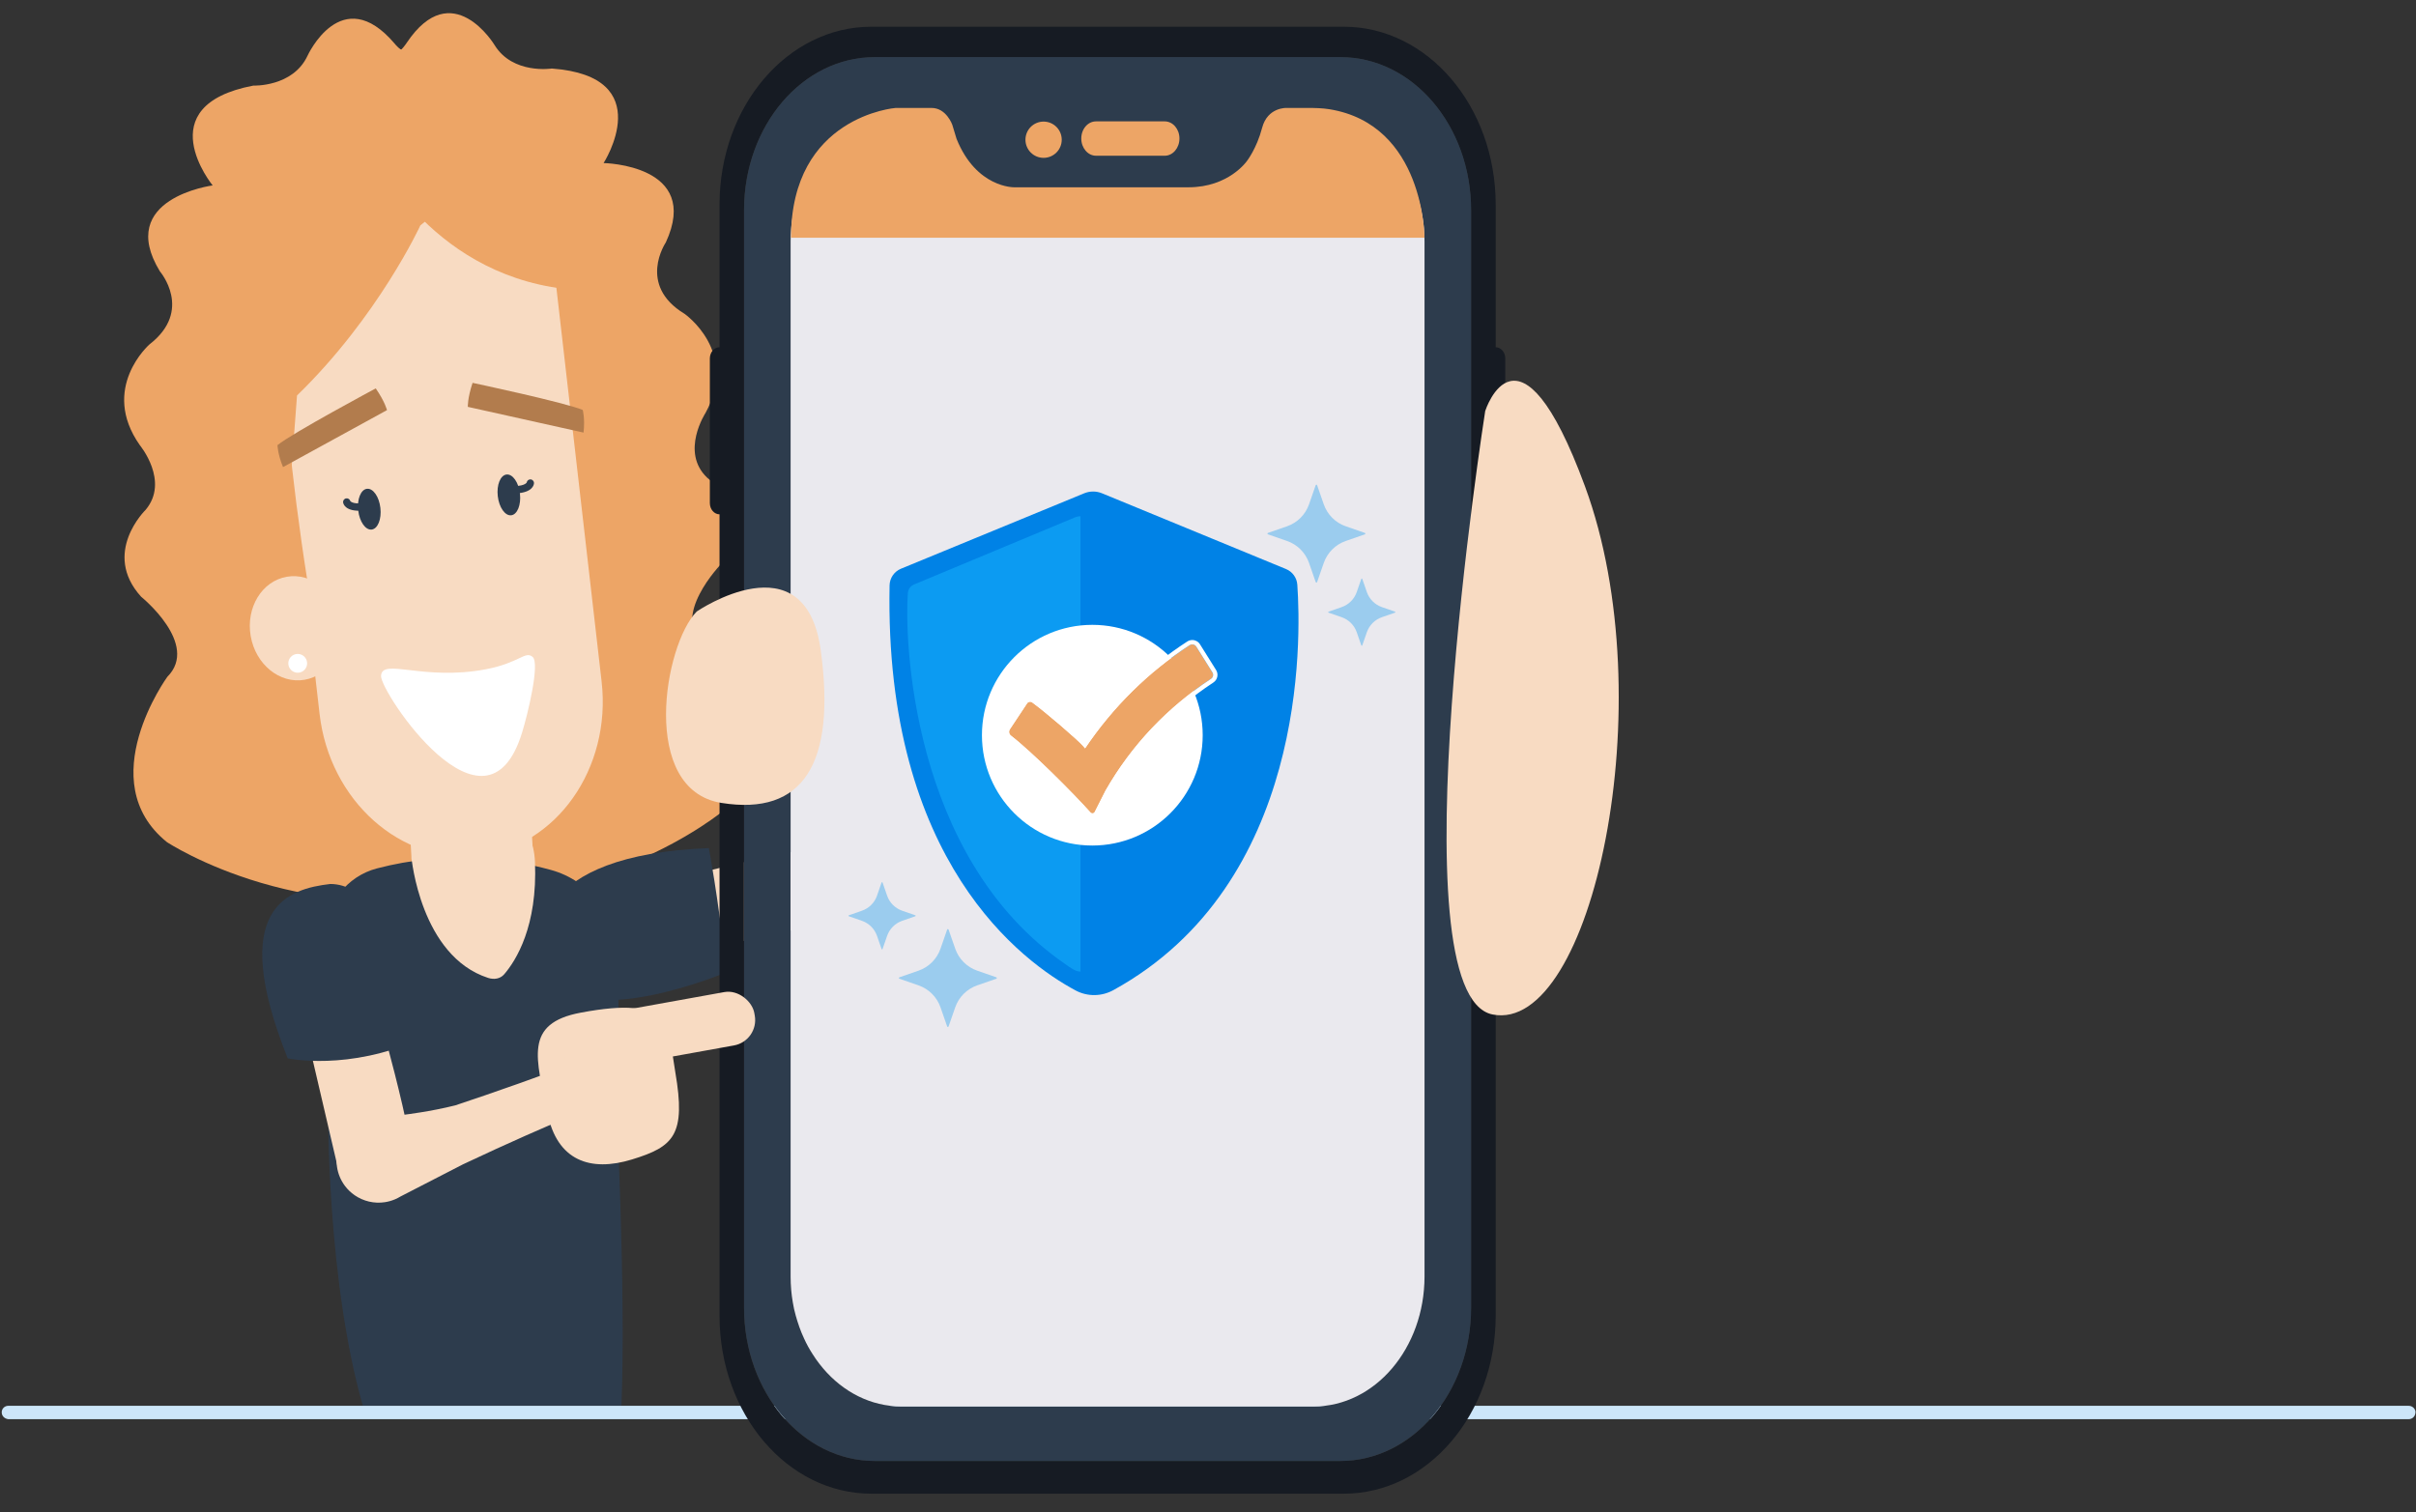
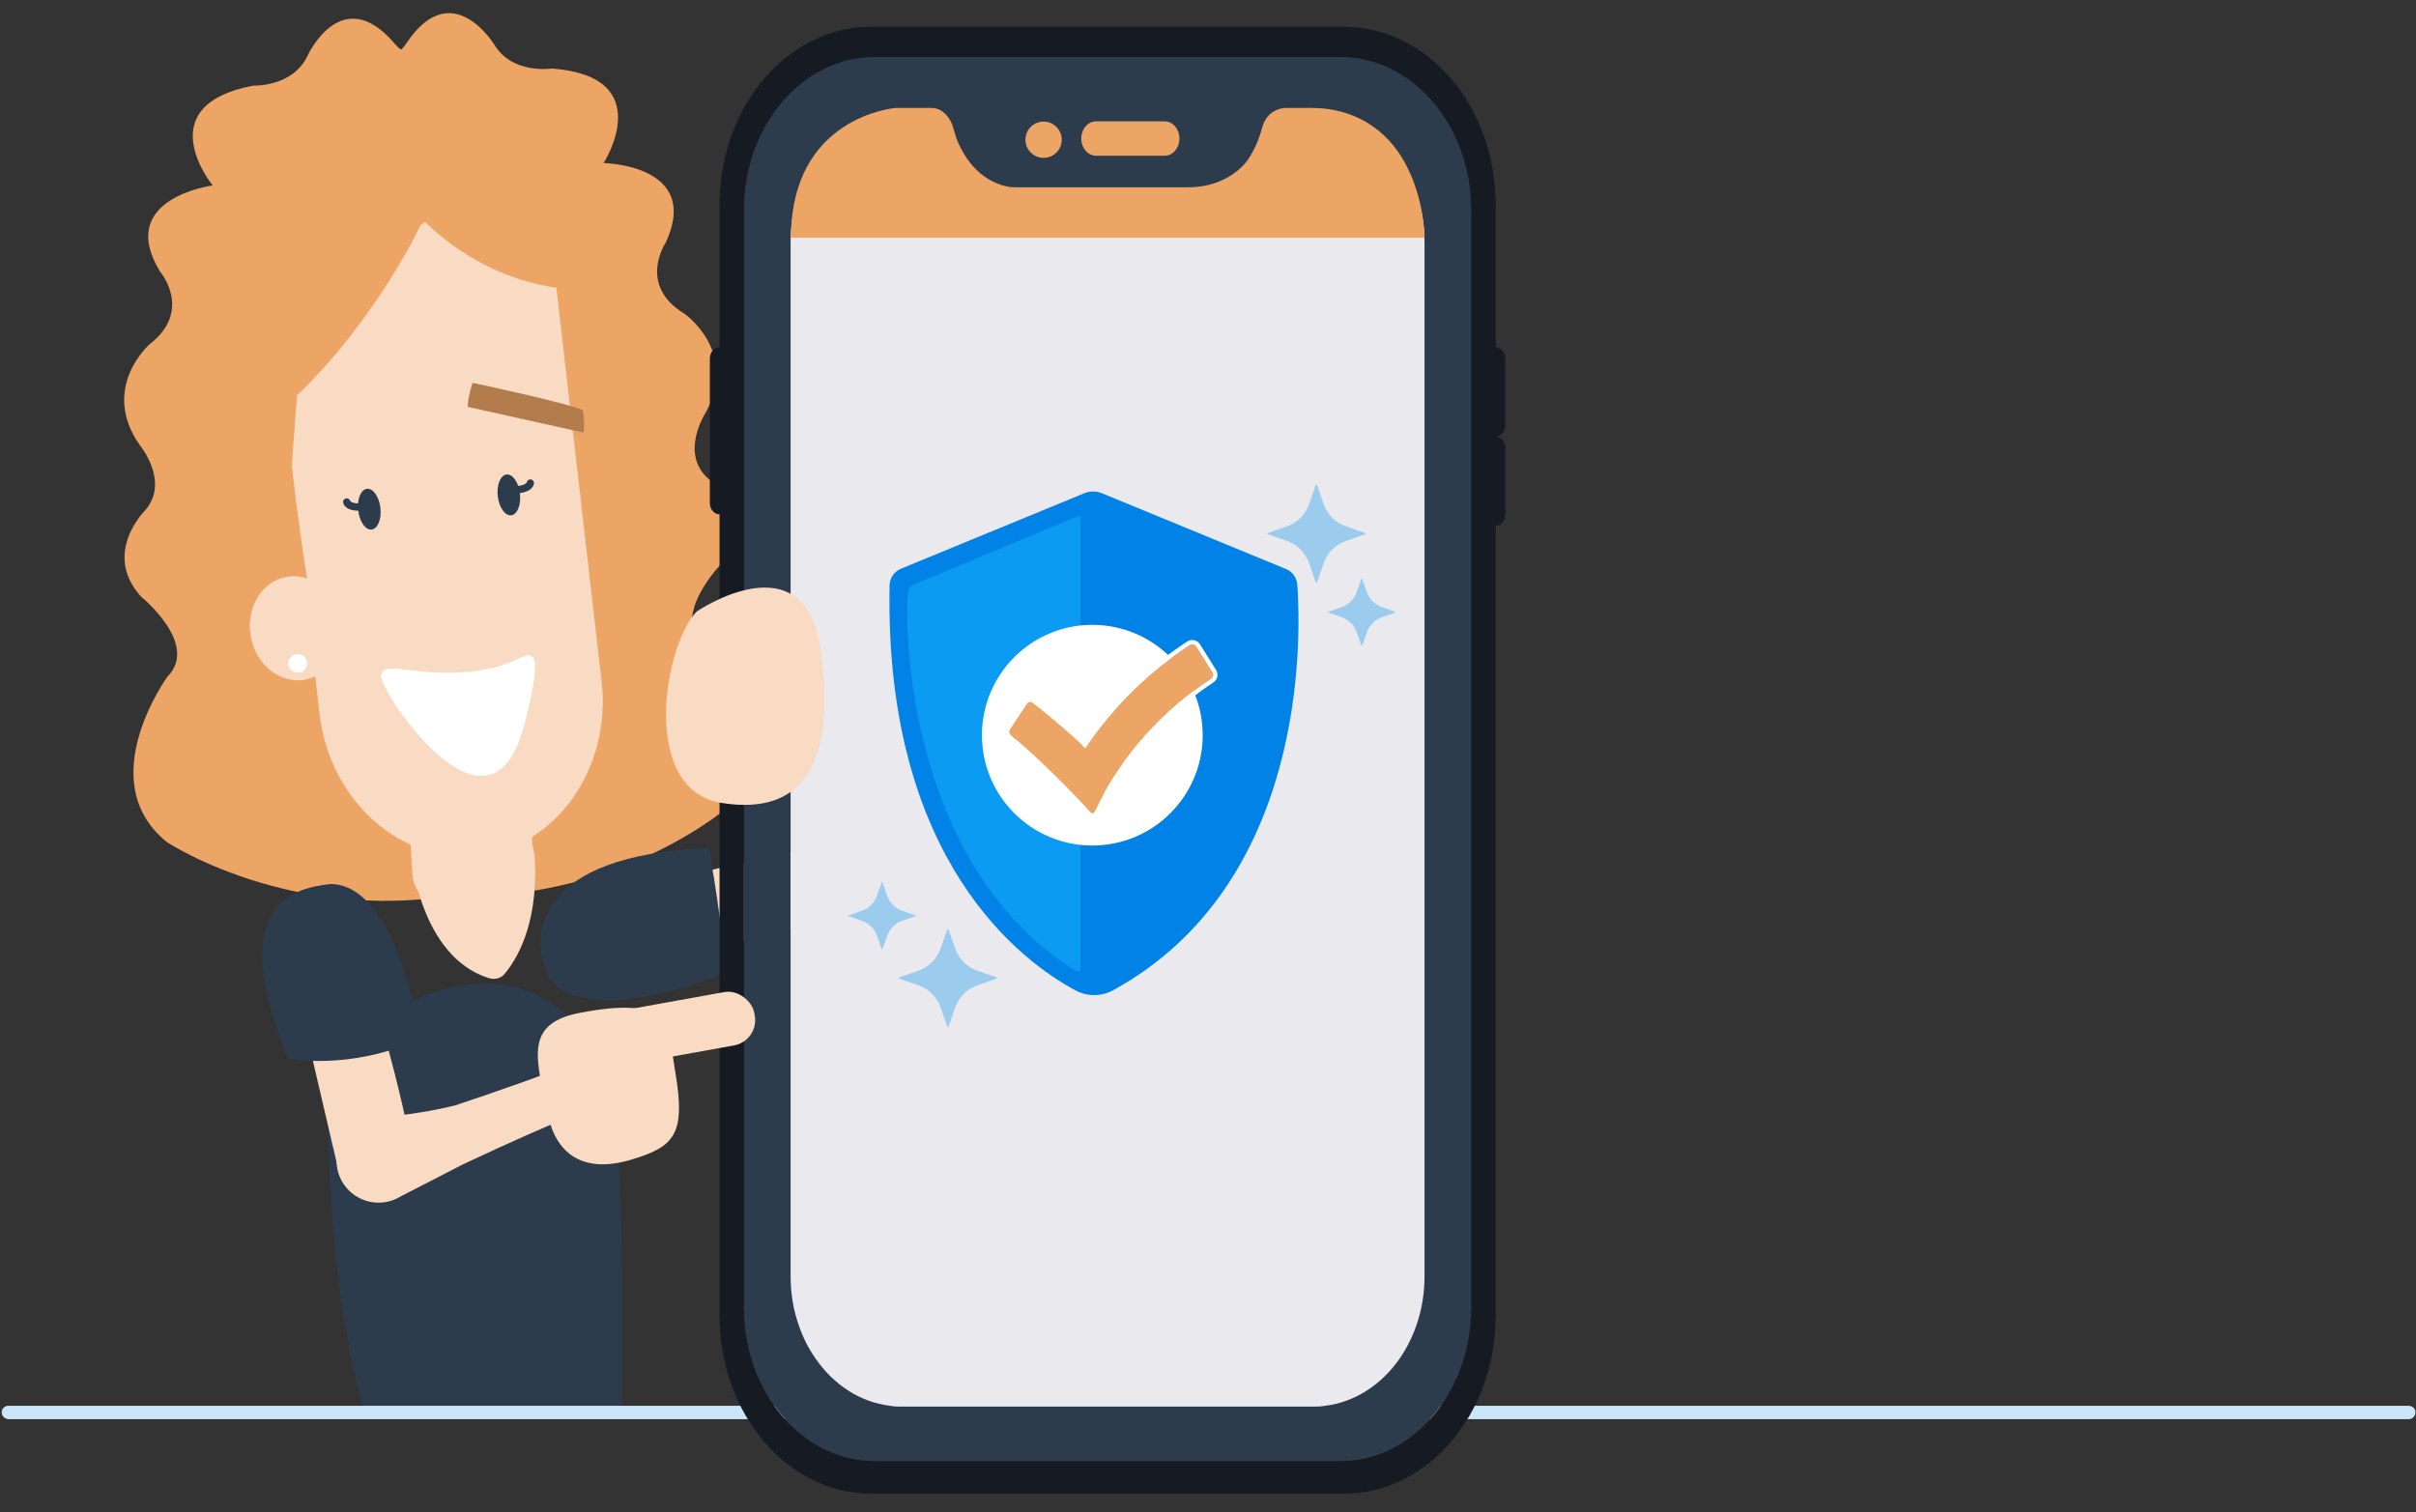
<svg xmlns="http://www.w3.org/2000/svg" id="Layer_1" viewBox="0 0 560 350.641">
  <rect x="0" y="0" width="560" height="350.641" fill="#333333" stroke="none" />
  <g>
    <path d="M558.314,326.441H1.9c-.551,0-1,.448-1,.993-.007,.546,.378,1.009,1,1.107H558.3c.606,0,1.101-.494,1.094-1.185-.092-.533-.547-.916-1.079-.916Z" style="fill:#cce6f9;" />
    <path d="M558.3,329.041H1.9c-.926-.141-1.511-.802-1.5-1.614,0-.816,.673-1.486,1.5-1.486H558.314c.778,0,1.439,.56,1.572,1.331,.012,.554-.158,.989-.472,1.306-.297,.299-.692,.464-1.115,.464ZM1.9,326.941c-.276,0-.5,.222-.5,.493-.004,.319,.223,.558,.578,.613l556.322-.006c.154,0,.298-.06,.404-.167,.124-.126,.191-.308,.189-.513-.043-.21-.289-.421-.579-.421H1.9Z" style="fill:#cce6f9;" />
  </g>
-   <path d="M128,328.041H1.2c-.292-.049-.504-.304-.5-.6,0-.276,.224-.5,.5-.5h126.8c.296-.004,.551,.208,.6,.5,0,.331-.269,.6-.6,.6h-0Z" style="fill:#cce6fa;" />
  <g>
    <path d="M159.288,221.034l32.509-7.144s7.029-15.897,1.152-17.229c-5.877-1.332-42.437,8.802-42.437,8.802l8.777,15.571Z" style="fill:#f8dbc2;" />
    <path d="M120.299,120.935c4.707,28.448,22.765,28.906,22.765,28.906,15.503,3.612,12.495,17.705,12.495,17.705-2.585,24.814-40.99,37.991-40.99,37.991-43.055,11.45-75.888-10.298-75.888-10.298-17.501-14.137,.113-38.325,.113-38.325,7.545-7.566-6.087-18.564-6.087-18.564-9.225-10.181,1.059-20.152,1.059-20.152,5.567-6.646-1.338-14.959-1.338-14.959-9.356-13.255,2.225-23.393,2.225-23.393,10.194-7.889,2.416-16.92,2.416-16.92-10.35-16.982,12.223-19.933,12.223-19.933,0,0-15.121-18.474,9.421-23.145,0,0,9.15,.376,12.563-6.912,0,0,7.884-17.293,20.17-2.852,0,0,4.581,6.039,12.083,2.96,.33-.135,13.258-6.077,13.698,7.315,0,0-1.642,9.728,5.43,13.733,0,0,10.853,6.349,2.536,18.366,0,0-7.687,8.134-7.363,28.089,.338,20.865,2.47,40.389,2.47,40.389h-0Z" style="fill:#eda566;" />
    <path d="M78.254,123.341c-1.431,28.799-19.319,31.314-19.319,31.314-14.989,5.357-10.393,19.015-10.393,19.015,5.399,24.357,45.056,33.067,45.056,33.067,44.08,6.464,74.218-18.887,74.218-18.887,15.774-16.041-4.484-38.062-4.484-38.062-8.359-6.656,3.93-19.137,3.93-19.137,8.003-11.167-3.35-19.9-3.35-19.9-6.289-5.968-.377-15.014-.377-15.014,7.783-14.236-4.879-22.987-4.879-22.987-11.027-6.674-4.33-16.534-4.33-16.534,8.345-18.052-14.417-18.409-14.417-18.409,0,0,12.915-20.078-12-21.92,0,0-9.047,1.417-13.269-5.434,0,0-9.805-16.281-20.364-.532,0,0-3.862,6.522-11.667,4.319-.343-.097-13.865-4.525-12.774,8.83,0,0,2.741,9.477-3.828,14.262,0,0-10.058,7.546-.424,18.536,0,0,8.565,7.204,10.519,27.066,2.044,20.767,2.154,40.407,2.154,40.407Z" style="fill:#eda566;" />
    <rect x="94.378" y="151.089" width="28.175" height="59.781" rx="8.728" ry="8.728" transform="translate(-10.163 6.493) rotate(-3.275)" style="fill:#f8dbc2;" />
    <path d="M139.446,158.024c2.312,20.134-10.505,38.297-28.482,40.361-17.977,2.064-34.577-12.721-36.889-32.855l-12.205-106.297c-2.312-20.134,10.505-38.297,28.483-40.361,17.977-2.064,34.577,12.721,36.889,32.855l12.205,106.297Z" style="fill:#f8dbc2;" />
    <path d="M60.906,27.011l1.172,21.349s3.618,3.421,3.257,9.315c0,0-2.204,25.542,5.993,77.516l.016,.199c.015,.38-.27,1.907-6.56-1.163-.096-.047-.178-.141-.219-.263-.571-1.673-10.535-46.163-11.783-86.577,0,0-.835-11.023,8.124-20.377v-0Z" style="fill:#eda566;" />
    <ellipse cx="68.542" cy="145.664" rx="10.589" ry="12.12" transform="translate(-23.852 13.833) rotate(-9.825)" style="fill:#f8dbc2;" />
    <path d="M123.473,152.325c1.682,1.484-1.083,13.048-2.471,17.553-8.41,27.309-32.853-9.453-32.681-13.159,.199-4.28,9.776,1.236,24.352-1.559,7.796-1.495,9.077-4.355,10.799-2.835Z" style="fill:#fff;" />
    <path d="M97.432,52.259s-9.714,21.12-28.589,39.436l-2.102,28.164s-12.216-82.278-5.836-92.847c6.38-10.569,26.576-15.315,29.931-16.225,0,0,43.688,12.012,6.596,41.472v0Z" style="fill:#eda566;" />
    <path d="M86.258,34.905s12.656,28.204,44.466,32.06l5.585-12.921s-.664-20.704-12.834-31.37c-12.169-10.666-21.942,8.666-37.217,12.23Z" style="fill:#eda566;" />
-     <path d="M65.602,108.296l24.099-13.209s-.466-1.932-2.61-5.039c0,0-19.375,10.374-22.771,13.156,0,0,.016,2.028,1.282,5.092Z" style="fill:#b27c4d;" />
    <path d="M135.261,100.297l-26.826-5.966s-.091-1.985,1.102-5.567c0,0,21.499,4.561,25.535,6.286,0,0,.55,1.952,.189,5.248Z" style="fill:#b27c4d;" />
    <ellipse cx="85.601" cy="118.054" rx="2.586" ry="4.757" transform="translate(-12.908 10.535) rotate(-6.55)" style="fill:#2d3c4d;" />
    <path d="M83.885,118.4c-3.765,.215-4.28-1.481-4.348-1.867-.081-.461,.227-.901,.689-.983,.433-.076,.852,.194,.966,.613,.056,.088,.717,.955,4.223,.345,.461-.076,.902,.229,.982,.69,.08,.462-.229,.901-.69,.982-.679,.118-1.283,.188-1.821,.219v0Zm-2.676-2.162l0,.001-0-.001Zm-0-.001l0,.001-0-.001Z" style="fill:#2d3c4d;" />
    <path d="M115.378,115.038c.3,2.61,1.693,4.594,3.112,4.431,1.419-.163,2.326-2.411,2.027-5.021-.3-2.61-1.693-4.594-3.112-4.431-1.419,.163-2.326,2.411-2.027,5.021Z" style="fill:#2d3c4d;" />
    <path d="M119.663,114.394c-.538,.031-1.146,.03-1.834-.01-.468-.027-.825-.429-.798-.896,.027-.468,.427-.824,.896-.798,3.549,.207,4.11-.731,4.156-.824,.065-.429,.452-.745,.89-.719,.468,.028,.824,.43,.796,.898-.023,.391-.342,2.135-4.107,2.35v-0Zm2.413-2.454l-0,.002,0-.002Zm-0-.001l0,.001-0-.001Zm-0-.001l0,.001-0-.001Zm0-.001" style="fill:#2d3c4d;" />
    <path d="M71.185,153.668c.069,1.203-.85,2.233-2.053,2.302-1.202,.069-2.233-.85-2.302-2.053-.069-1.203,.85-2.233,2.053-2.302,1.202-.069,2.233,.85,2.302,2.053Z" style="fill:#fff;" />
    <path d="M84.09,325.893c-7.975-27.942-8.387-66.543-7.898-75.689,.648-12.11,50.058-45.207,66.601,4.179,0,0,2.338,44.931,1.249,71.51" style="fill:#2d3c4d;" />
    <path d="M168.426,225.398s-33.291,14.161-41.515,.647c-3.955-8.764-3.538-27.808,37.391-29.413,0,0,2.073,10.727,4.124,28.766Z" style="fill:#2d3c4d;" />
-     <path d="M127.707,201.701c-9.998-2.754-24.22-4.573-40.348-.355-6.957,1.819-11.811,8.116-12.002,15.304-.514,19.318-.339,57.834,8.472,70.741,9.791,14.343,43.151,18.5,52.874,3.959,6.737-10.075,6.948-48.505,6.522-69.589-.19-9.379-6.474-17.569-15.518-20.061Z" style="fill:#2d3c4d;" />
    <path d="M83.895,260.189l.021-.016c1.928-.993,6.719-1.171,13.432-2.249l.07-.009c2.457-.393,5.175-.906,8.104-1.634,4.245-1.412,9.605-3.237,15.096-5.194,1.376-.489,2.759-.983,4.138-1.496,4.92-1.798,12.583-4.83,13.763-5.357,1.181-.527,2.263-1.734,3.958-2.844,.272-.298,.564-.582,.898-.834,2.929-2.208,7.094-1.624,9.303,1.305,.218,.289,.401,.594,.565,.904l.076,.113,.111,.191,.183,.345,.118,.273,.116,.285,.102,.339,.067,.235c.039,.124,.058,.252,.083,.387l.035,.193c.023,.147,.034,.292,.045,.438l.018,.14c.008,.17,.01,.333,.005,.501v.087c-.006,.181-.025,.359-.051,.543l.002,.032c-.21,1.54-1.004,3.005-2.324,4.034l-.007,.005-.091,.069-.269,.113-.091,.076c-1.018,.767-2.186,1.19-3.368,1.302-7.114,2.816-19.204,7.358-40.618,17.449l-.088,.044-14.454,7.441c-.404,.25-.828,.459-1.248,.644l-.088,.044-.005-.007c-.738,.316-1.512,.526-2.299,.647-2.436,.377-4.957-.202-7.015-1.623l-.033-.03c-.814-.571-1.555-1.263-2.183-2.095-2.009-2.665-2.438-6.028-1.443-8.972,.596-1.799,1.733-3.435,3.356-4.658,.637-.48,1.308-.855,2.008-1.163Z" style="fill:#f8dbc2;" />
    <path d="M70.87,238.854l7.562,32.414s15.986,6.824,17.242,.93c1.256-5.894-9.348-42.32-9.348-42.32l-15.457,8.977Z" style="fill:#f8dbc2;" />
    <path d="M97.399,240.862s-5.022-35.827-20.841-35.91c-9.549,1.127-23.994,5.128-9.863,40.442,0,0,14.189,3.006,30.704-4.532Z" style="fill:#2d3c4d;" />
    <path d="M156.528,248.585c2.499,14.551-.329,17.262-10.034,20.235-9.686,2.975-17.362,.277-19.59-10.713-2.562-12.687-5.64-20.847,7.749-23.33,21.187-3.971,20.02,2.914,21.875,13.807Z" style="fill:#f8dbc2;" />
    <path d="M95.378,198.848s2.088,22.811,17.768,27.882c1.341,.434,2.796,.236,3.723-.844,2.716-3.162,7.76-11.11,7.132-26.038-.854-20.305-28.624-.999-28.624-.999Z" style="fill:#f8dbc2;" />
    <g>
      <path d="M293.027,25.892c0,1.896-.259,3.742-.712,5.462,.065-.177,.108-.379,.151-.556,.69-2.959,3.127-4.905,5.737-4.905h-5.176Z" style="fill:#4897d2;" />
      <path d="M220.413,25.892h-5.176c2.61,0,5.047,1.947,5.737,4.905,.043,.202,.086,.379,.151,.556-.474-1.719-.712-3.565-.712-5.462Z" style="fill:#4897d2;" />
      <path d="M184.052,303.482c.129,.607,.28,1.188,.431,1.77l.022,.051c.108,.329,.194,.683,.302,1.011,.151,.455,.302,.91,.474,1.366-.172-.455-.323-.91-.453-1.366-.151-.455-.28-.936-.41-1.391-.129-.48-.259-.961-.367-1.441Z" style="fill:#4897d2;" />
      <path d="M348.906,98.614v-15.5c0-1.441-1.014-2.604-2.221-2.604V47.461c0-22.808-15.765-41.267-35.218-41.267h-109.492c-19.453,0-35.196,18.459-35.196,41.267v33.049c-1.229,0-2.243,1.163-2.243,2.604v33.529c0,1.441,1.014,2.605,2.243,2.605v185.801c0,22.808,15.743,41.267,35.196,41.267h109.492c19.453,0,35.218-18.459,35.218-41.267V121.903c1.208,0,2.221-1.163,2.221-2.604v-15.475c0-1.441-1.014-2.604-2.221-2.604,1.208,0,2.221-1.163,2.221-2.605v-0Zm-7.936,204.614c0,19.597-13.544,35.501-30.258,35.501h-107.983c-16.714,0-30.279-15.905-30.279-35.501V48.751c0-19.622,13.565-35.501,30.279-35.501h107.983c16.714,0,30.258,15.88,30.258,35.501v254.478Z" style="fill:#161b23;" />
      <path d="M293.027,25.892c0,1.896-.259,3.742-.712,5.462,.065-.177,.108-.379,.151-.556,.69-2.959,3.127-4.905,5.737-4.905h-5.176Z" style="fill:#9bccee;" />
-       <path d="M220.413,25.892h-5.176c2.61,0,5.047,1.947,5.737,4.905,.043,.202,.086,.379,.151,.556-.474-1.719-.712-3.565-.712-5.462Z" style="fill:#9bccee;" />
      <path d="M184.052,303.482c.129,.607,.28,1.188,.431,1.77l.022,.051c.108,.329,.194,.683,.302,1.011,.151,.455,.302,.91,.474,1.366-.172-.455-.323-.91-.453-1.366-.151-.455-.28-.936-.41-1.391-.129-.48-.259-.961-.367-1.441Z" style="fill:#9bccee;" />
      <path d="M172.471,48.751v254.395c0,19.653,13.588,35.584,30.35,35.584h107.799c16.774,0,30.371-15.943,30.371-35.609V48.751c0-19.622-13.565-35.501-30.279-35.501h-107.983c-16.714,0-30.258,15.88-30.258,35.501Zm10.783,7.365c0-16.692,11.549-30.224,25.785-30.224h6.792c2.365,0,4.468,1.84,5.061,4.525,.07,.316,.147,.628,.232,.936,.151,.582,.324,1.138,.518,1.694v.025c.216,.556,.431,1.087,.669,1.593,.237,.531,.496,1.037,.776,1.517,.28,.48,.582,.961,.906,1.416,.323,.455,.669,.91,1.014,1.315,2.847,3.338,6.772,5.386,11.107,5.386h41.213c.625,0,1.229-.051,1.812-.152,.431-.025,.863-.101,1.272-.202l.237-.076c.431-.101,.841-.228,1.251-.379l.129-.051c.367-.127,.733-.278,1.1-.455,.971-.43,1.898-1.011,2.761-1.669,.173-.126,.345-.253,.518-.405,.302-.228,.582-.506,.863-.759l.108-.126c.302-.278,.582-.556,.841-.885,.798-.885,1.51-1.896,2.135-2.959,.28-.48,.539-.986,.776-1.517,.28-.607,.518-1.214,.733-1.846,.172-.48,.323-.961,.453-1.467,.074-.281,.143-.566,.206-.854,.601-2.724,2.719-4.608,5.118-4.608h6.768c14.178,0,25.778,13.601,25.778,30.224v239.748c0,16.692-11.541,30.224-25.778,30.224h-95.468c-7.095,0-13.522-3.363-18.159-8.825-.582-.683-1.143-1.391-1.661-2.149-.259-.354-.518-.759-.755-1.138-.755-1.163-1.423-2.377-2.006-3.666-.41-.86-.755-1.719-1.078-2.63-.172-.455-.323-.91-.453-1.366h-.022c-.108-.329-.194-.683-.302-1.011l-.022-.051-.065-.329c-.129-.48-.259-.961-.367-1.441-.108-.48-.194-.986-.28-1.467-.345-1.947-.518-3.995-.518-6.069V56.116Z" style="fill:#2d3c4d;" />
      <path d="M183.254,56.008v239.939c0,2.073,.173,4.122,.518,6.069,.086,.48,.172,.986,.28,1.467,.108,.48,.237,.961,.367,1.441,.129,.455,.259,.936,.41,1.391,.129,.455,.28,.91,.453,1.366,.323,.91,.669,1.77,1.078,2.63,.582,1.29,1.251,2.503,2.006,3.666,.237,.379,.496,.784,.755,1.138,.539,.759,1.078,1.467,1.661,2.149,4.637,5.462,11.064,8.825,18.159,8.825h95.561c14.191,0,25.686-13.503,25.686-30.141V56.008c0-16.562-11.56-30.116-25.686-30.116h-6.297c-2.61,0-5.047,1.947-5.737,4.905-.043,.177-.086,.379-.151,.556-.129,.506-.259,.986-.453,1.467-.216,.632-.453,1.239-.733,1.846-.237,.531-.496,1.037-.776,1.517-.625,1.062-1.337,2.073-2.135,2.959-.259,.329-.539,.632-.841,.885l-.108,.126c-.28,.253-.561,.531-.863,.759-.173,.152-.345,.278-.518,.405-.863,.657-1.79,1.239-2.761,1.669-.367,.202-.733,.354-1.1,.455l-.129,.051c-.41,.177-.82,.303-1.251,.379l-.237,.076c-.41,.101-.841,.177-1.272,.202-.582,.101-1.186,.152-1.812,.152h-41.213c-4.335,0-8.26-2.048-11.107-5.386-.345-.404-.69-.86-1.014-1.315-.323-.455-.625-.91-.906-1.416-.28-.48-.539-.986-.776-1.517-.237-.506-.453-1.037-.669-1.593v-.025c-.194-.531-.367-1.113-.518-1.694-.065-.177-.108-.354-.151-.556-.69-2.959-3.127-4.905-5.737-4.905h-6.297c-14.191,0-25.686,13.477-25.686,30.116Z" style="fill:#eae9ee;" />
      <path d="M273.381,32.112c0,2.2-1.531,3.995-3.407,3.995h-15.938c-1.876,0-3.408-1.795-3.408-3.995s1.531-3.97,3.408-3.97h15.938c1.876,0,3.407,1.77,3.407,3.97Z" style="fill:#eda566;" />
-       <path d="M344.256,95.288s7.76-24.267,23.13,17.483c18.385,49.936,1.53,127.029-21.427,122.438-22.957-4.591-1.704-139.921-1.704-139.921Z" style="fill:#f8dbc2;" />
      <path d="M161.506,141.771s25.153-17.202,28.732,9c3.579,26.201-4.024,38.445-23.03,35.384-19.006-3.061-13.304-36.731-5.702-44.384Z" style="fill:#f8dbc2;" />
      <circle cx="241.892" cy="32.395" r="4.204" style="fill:#eda566;" />
      <path d="M183.35,55.12h146.836s.003-26.259-22.089-29.802c-1.605-.257-3.329-.294-5.175-.294h-4.698s-4.409-.217-5.678,4.605c-1.269,4.822-3.51,7.683-3.51,7.683,0,0-4.178,6.109-13.55,6.109h-40.395s-8.779,.206-13.379-11.245l-.981-3.242s-1.377-3.926-4.827-3.909c-3.45,.017-8.297-.001-8.297-.001,0,0-24.259,1.86-24.259,30.097Z" style="fill:#eda566;" />
      <path d="M292.005,129.431l6.073,2.501c1.492,.614,2.509,2.017,2.622,3.626,.905,12.869,2.157,69.359-42.638,94.007-2.719,1.496-6.01,1.537-8.746,.073-12.118-6.486-44.372-29.812-43.123-93.924,.033-1.693,1.069-3.207,2.634-3.852l42.478-17.491c1.321-.544,2.804-.544,4.125,0l25.558,10.524,11.017,4.537v-0Z" style="fill:#0082e6;" />
      <path d="M247.022,223.604c.997,.684,2.247,1.689,3.421,1.652V119.686c-.42,.005-.85,.09-1.248,.255l-37.318,15.565c-.813,.335-1.371,1.094-1.445,1.976-.786,9.488,.285,61.208,36.59,86.122v-0Z" style="fill:#0c9bf2;" />
      <circle cx="253.187" cy="170.455" r="25.584" style="fill:#fff;" />
      <path d="M238.072,163.066c.261-.393,.796-.488,1.178-.211,3.026,2.192,10.542,8.646,11.801,10.105l.459,.532c6.488-9.636,14.729-17.744,24.241-23.907,.515-.334,1.203-.184,1.529,.336l3.737,5.971c.315,.503,.173,1.166-.322,1.493-10.039,6.618-18.334,15.244-24.435,25.906l-2.514,4.97c-.189,.374-.694,.44-.973,.128-3.931-4.408-13.586-14.082-18.449-17.828-.457-.352-.566-.995-.247-1.476l3.996-6.019Z" style="fill:#eda566;" />
      <path d="M276.349,149.406c.365,0,.722,.181,.93,.514l3.737,5.971c.315,.503,.173,1.166-.322,1.493-10.039,6.618-18.334,15.244-24.435,25.906l-2.514,4.97c-.108,.213-.318,.326-.531,.326-.16,0-.322-.064-.442-.199-3.931-4.408-13.586-14.082-18.449-17.828-.457-.352-.566-.995-.247-1.476l3.996-6.019c.16-.241,.423-.37,.69-.37,.169,0,.34,.051,.487,.159,3.026,2.192,10.542,8.646,11.801,10.105l.459,.532c6.488-9.636,14.729-17.744,24.241-23.907,.186-.12,.394-.178,.599-.178m0-1.016c-.409,0-.807,.118-1.151,.341-9.343,6.054-17.344,13.827-23.797,23.119-2.069-2.087-8.759-7.793-11.554-9.818-.318-.23-.692-.352-1.084-.352-.62,0-1.194,.308-1.537,.824l-3.996,6.019c-.61,.92-.402,2.168,.473,2.843,4.681,3.606,14.186,13.075,18.31,17.699,.305,.342,.743,.538,1.2,.538,.611,0,1.162-.339,1.438-.884l2.503-4.947c5.892-10.289,14-18.882,24.1-25.54,.948-.625,1.228-1.917,.625-2.881l-3.737-5.971c-.388-.621-1.058-.991-1.791-.991Z" style="fill:#fff;" />
      <path d="M320.311,143.098c-1.639,.568-2.927,1.857-3.495,3.495l-1.063,3.057,.002-.002-.11,.081-.108-.081-1.059-3.057v.002c-.57-1.64-1.859-2.927-3.497-3.495l-3.055-1.061v-.002l-.076-.106,.076-.106,3.055-1.061v-.002c1.639-.568,2.927-1.855,3.497-3.495l1.059-3.057v.002l.108-.081,.11,.081,1.063,3.057-.002-.002c.568,1.639,1.857,2.927,3.495,3.495l3.057,1.061v.002l.076,.106-.076,.106-3.057,1.063Z" style="fill:#9bccee;" />
      <path d="M311.926,125.427c-2.389,.831-4.265,2.709-5.096,5.098l-1.549,4.456-.156,.112-.156-.112-1.549-4.456c-.831-2.389-2.707-4.267-5.096-5.098l-4.458-1.548-.111-.156,.111-.156,4.458-1.548v-.001c2.389-.829,4.265-2.707,5.096-5.096l1.549-4.458,.156-.112,.156,.112,1.549,4.458c.831,2.389,2.707,4.267,5.096,5.096l4.458,1.548v.001l.111,.156-.111,.156-4.458,1.548Z" style="fill:#9bccee;" />
      <path d="M226.504,228.458c-2.389,.831-4.265,2.709-5.096,5.098l-1.549,4.456-.156,.112-.156-.112-1.549-4.456c-.831-2.389-2.707-4.267-5.096-5.098l-4.458-1.548-.111-.156,.111-.156,4.458-1.548v-.001c2.389-.829,4.265-2.707,5.096-5.096l1.549-4.458,.156-.112,.156,.112,1.549,4.458c.831,2.389,2.707,4.267,5.096,5.096l4.458,1.548v.001l.111,.156-.111,.156-4.458,1.548Z" style="fill:#9bccee;" />
      <path d="M209.116,213.491c-1.639,.568-2.927,1.857-3.495,3.495l-1.063,3.057,.002-.002-.11,.081-.108-.081-1.059-3.057v.002c-.57-1.64-1.859-2.927-3.497-3.495l-3.055-1.061v-.002l-.076-.106,.076-.106,3.055-1.061v-.002c1.639-.568,2.927-1.855,3.497-3.495l1.059-3.057v.002l.108-.081,.11,.081,1.063,3.057-.002-.002c.568,1.638,1.857,2.927,3.495,3.495l3.057,1.061v.002l.076,.106-.076,.106-3.057,1.063Z" style="fill:#9bccee;" />
    </g>
    <rect x="129.83" y="232.885" width="45.42" height="12.574" rx="5.973" ry="5.973" transform="translate(-40.041 30.883) rotate(-10.227)" style="fill:#f8dbc2;" />
  </g>
</svg>